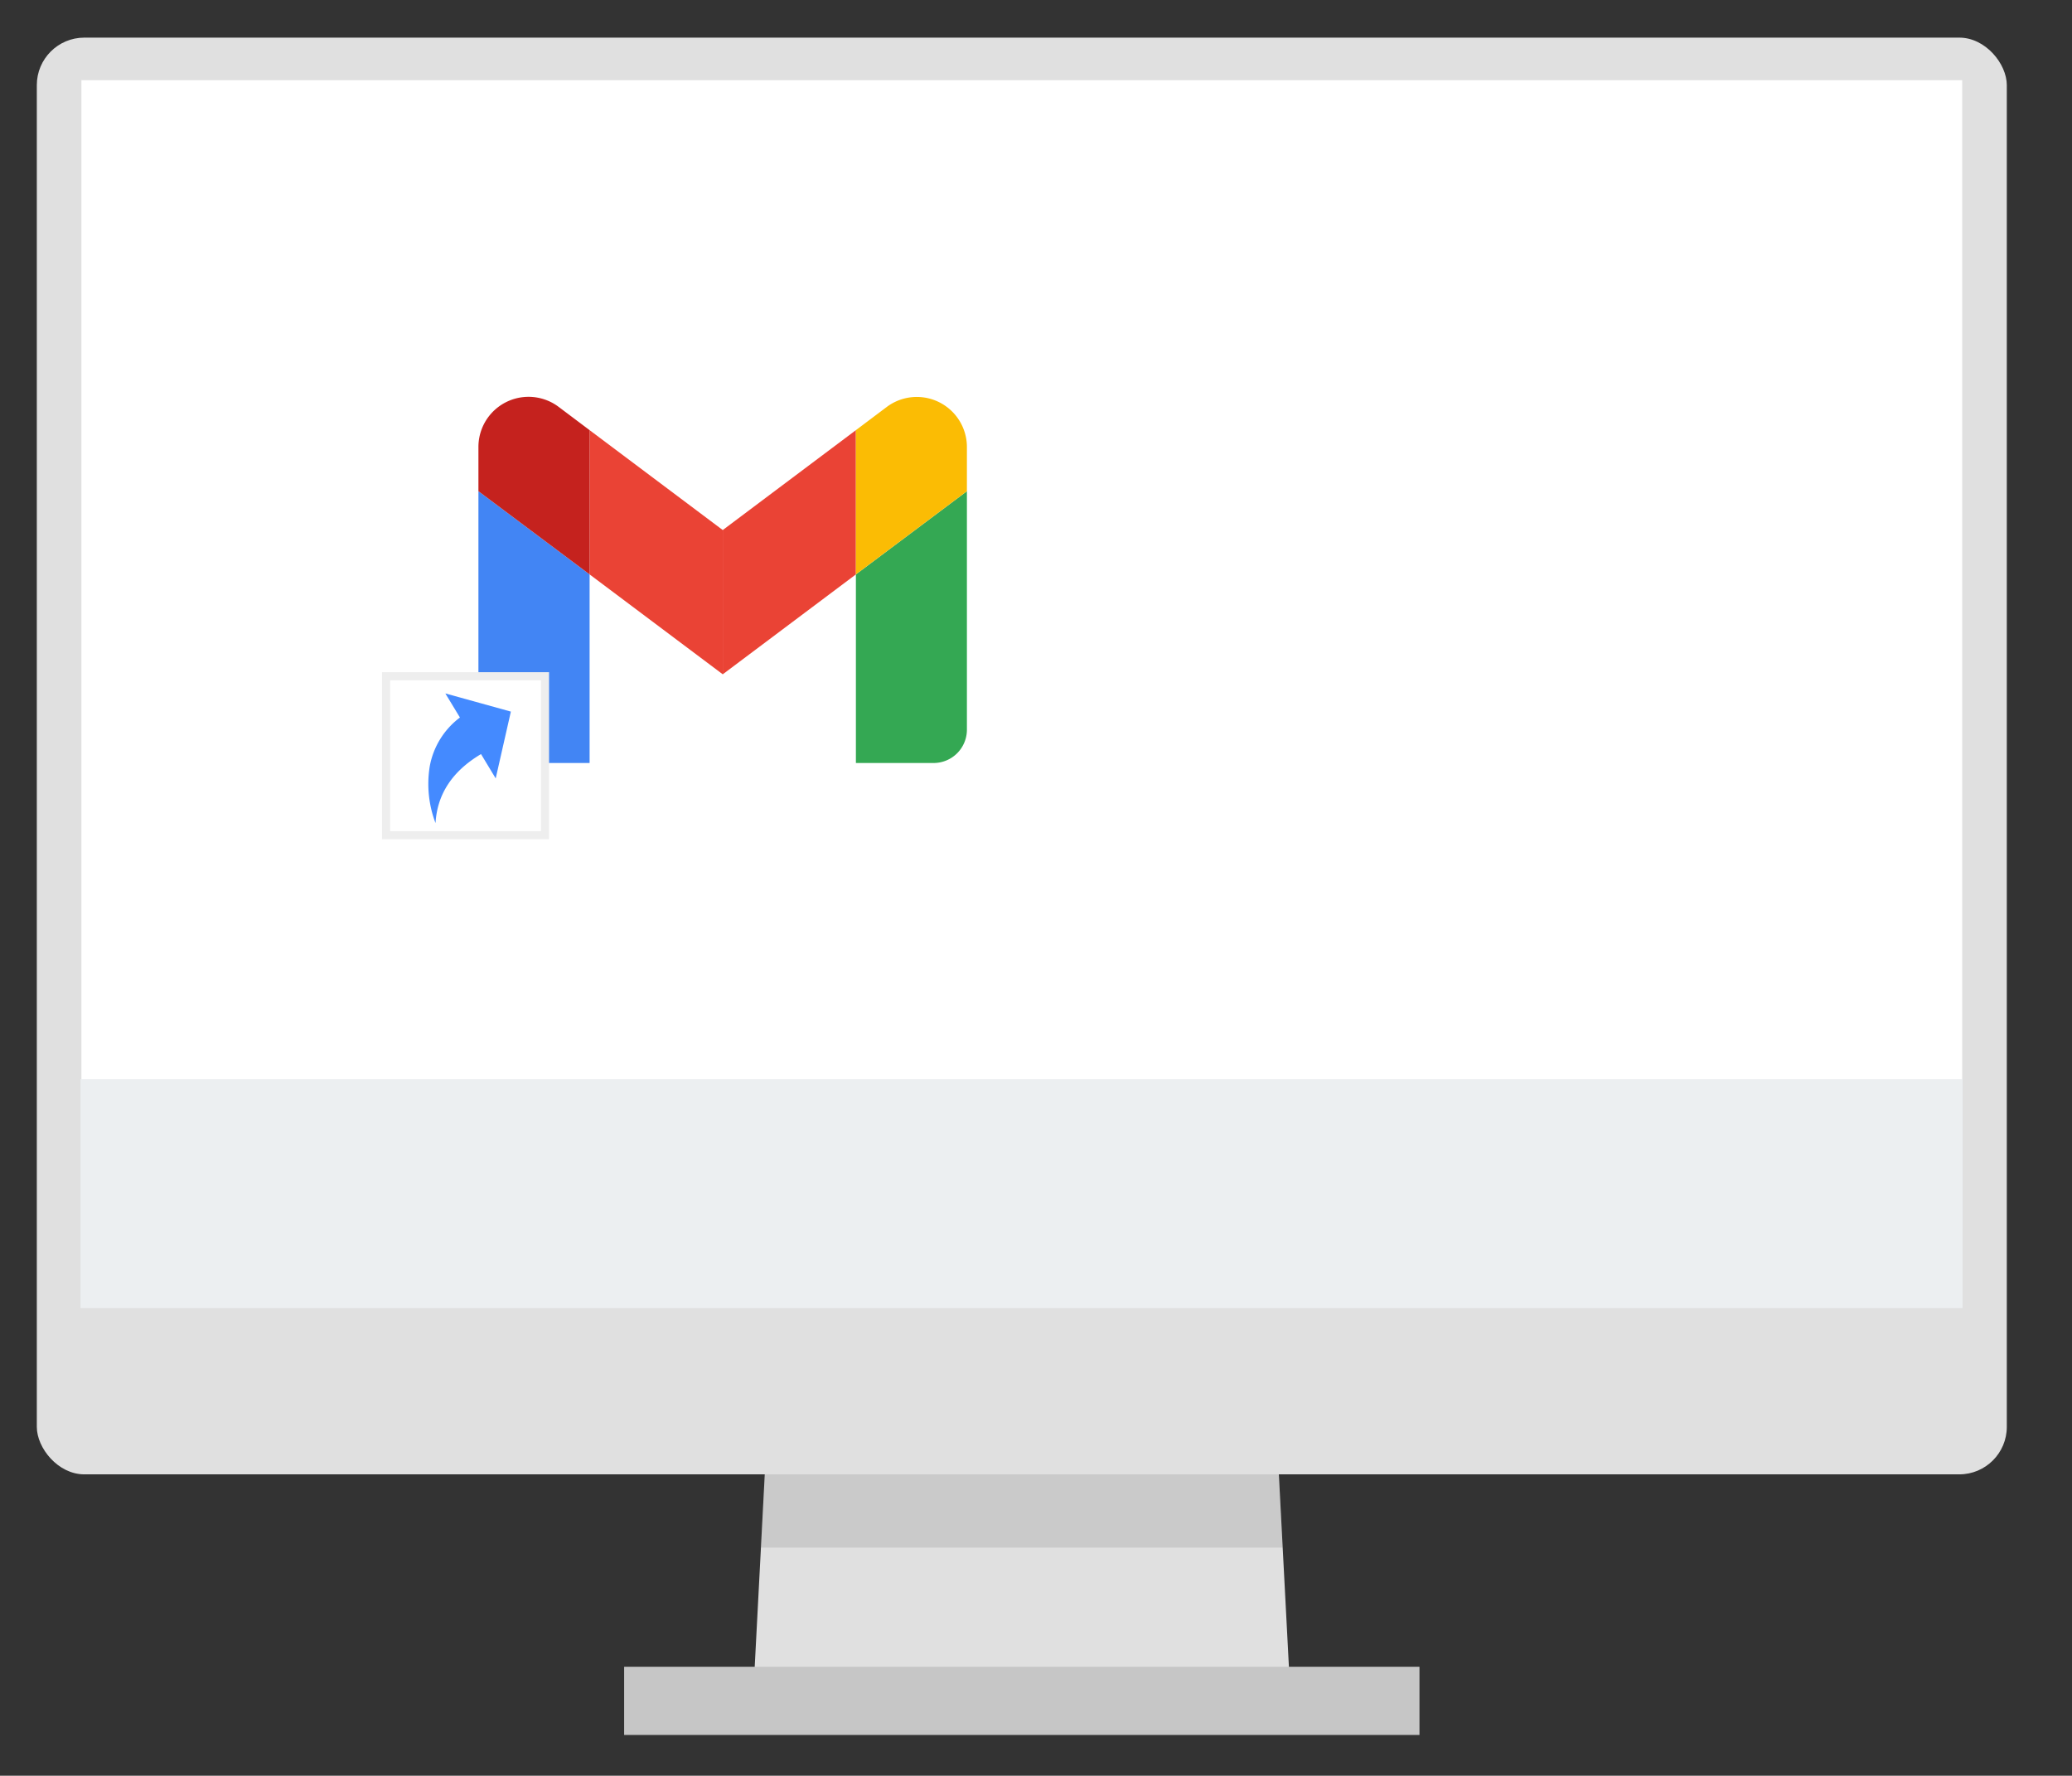
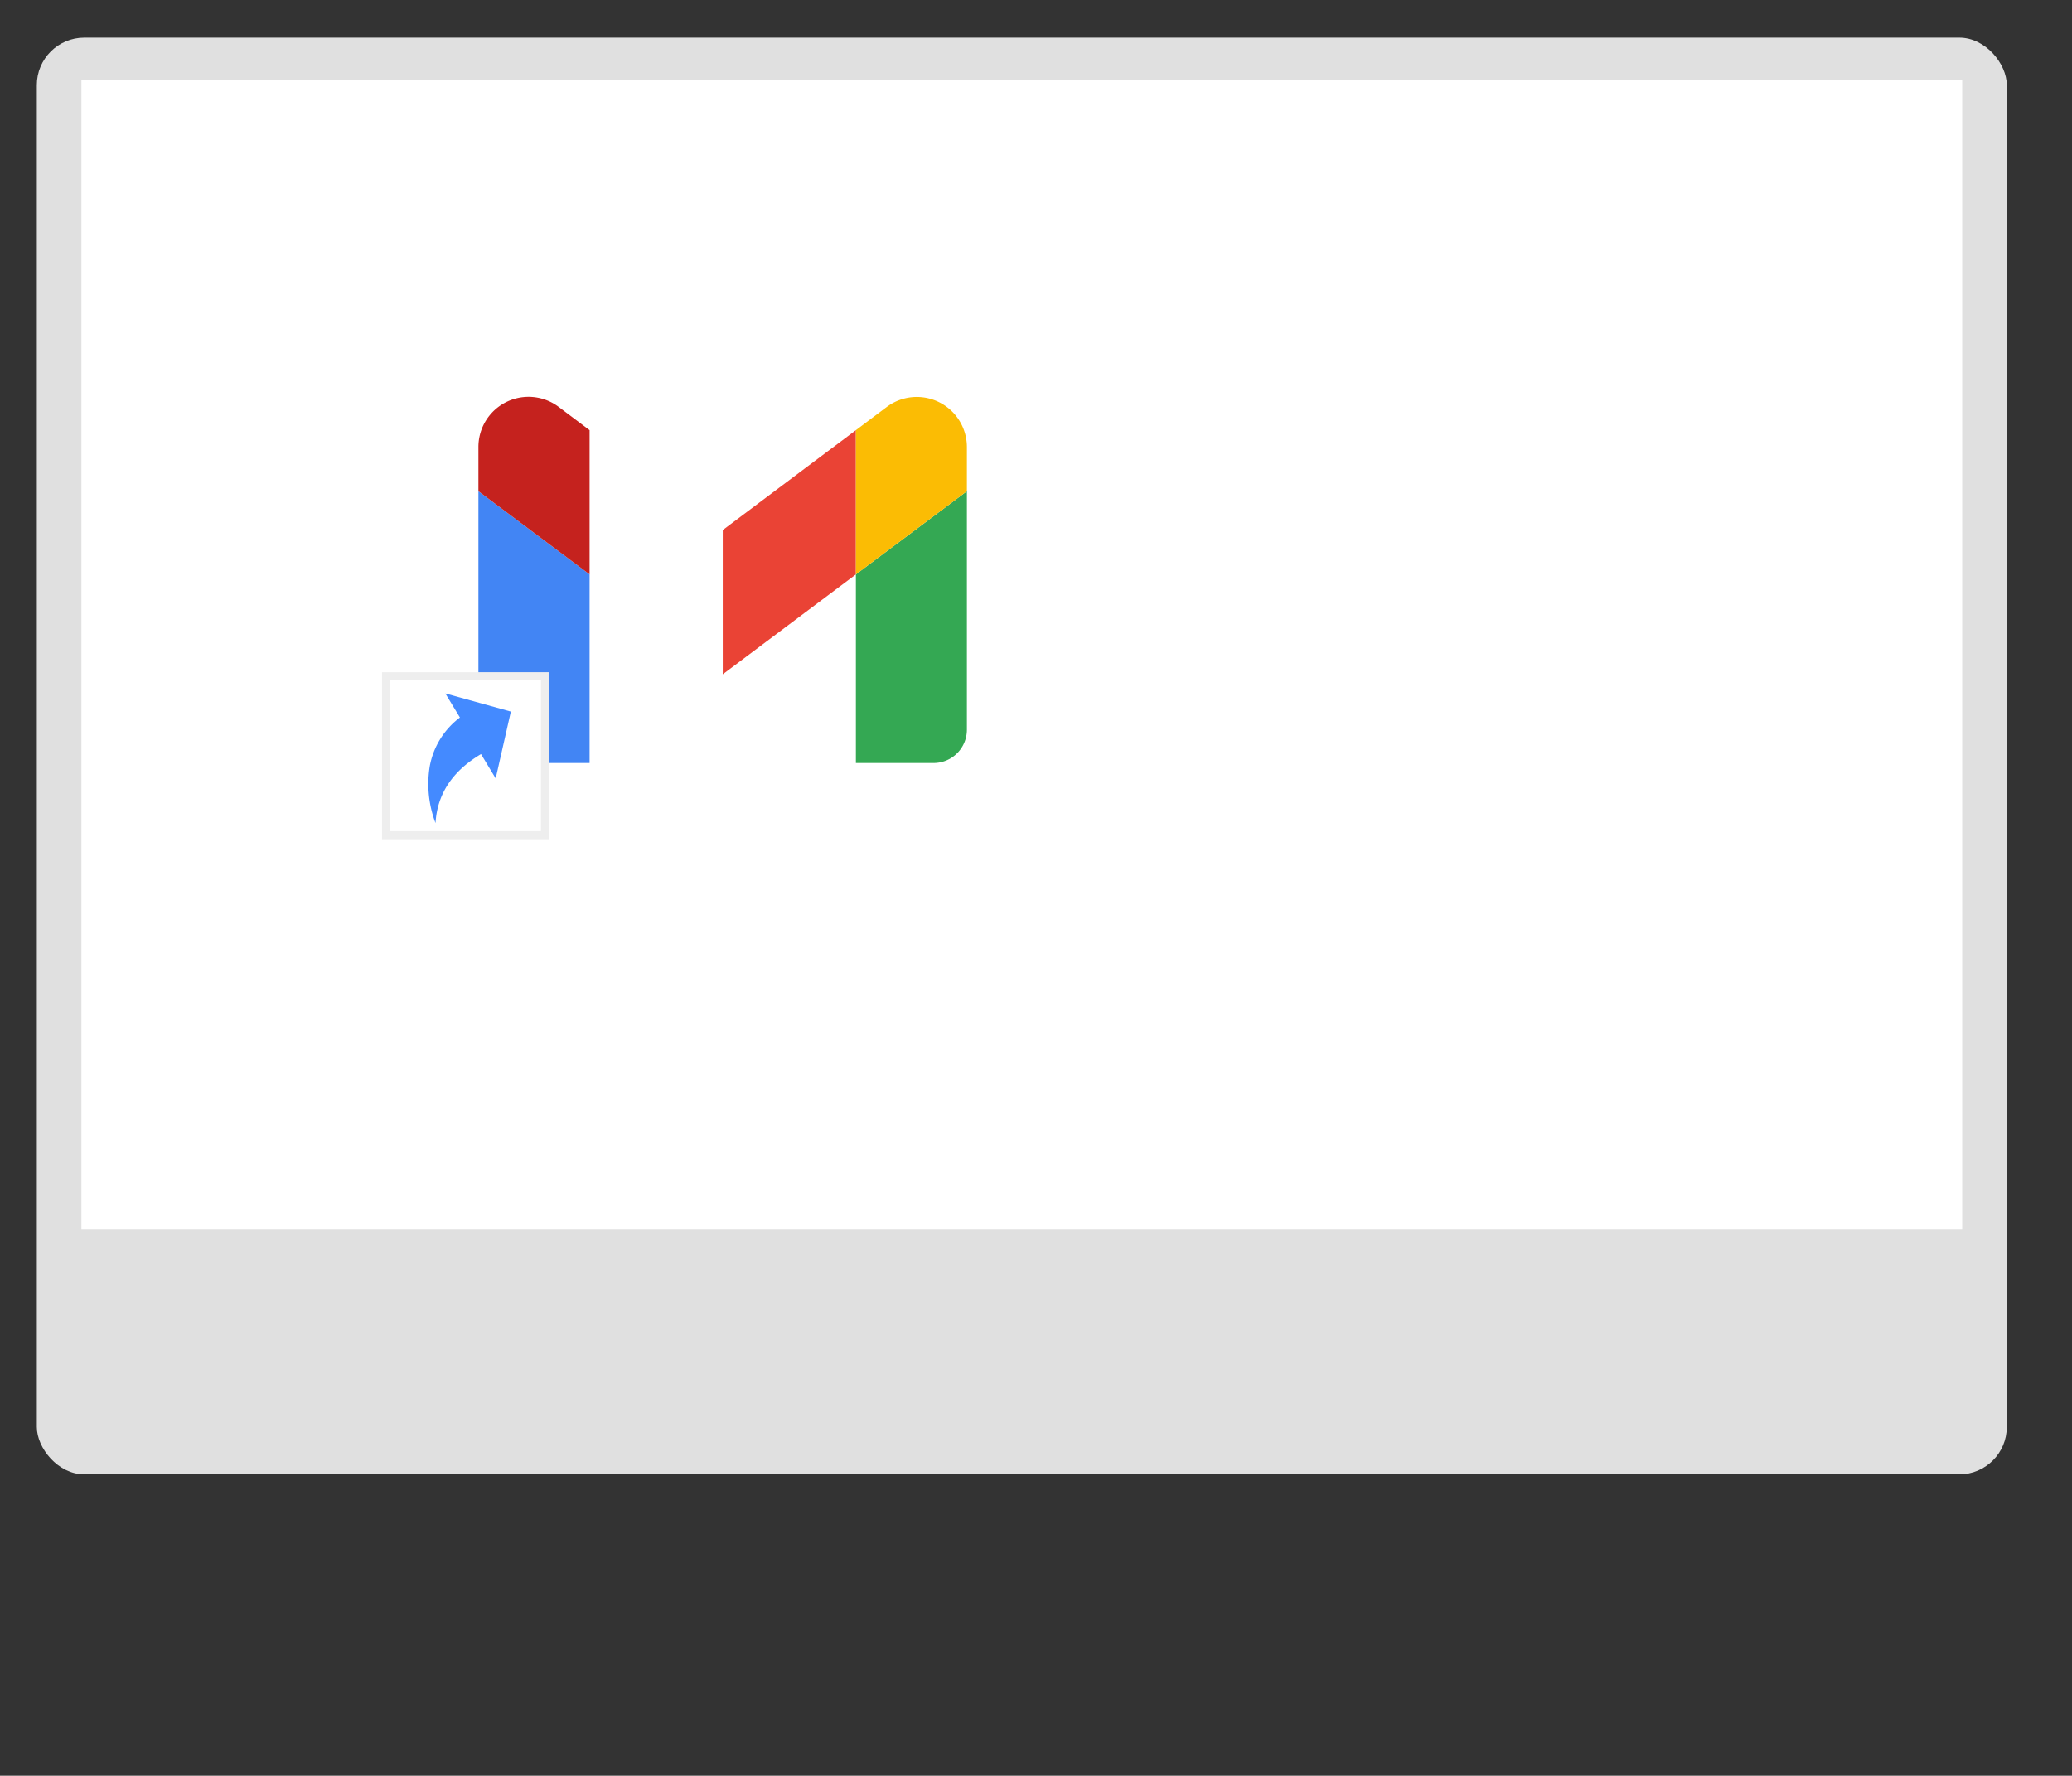
<svg xmlns="http://www.w3.org/2000/svg" id="Layer_1" data-name="Layer 1" viewBox="0 0 255.52 219">
  <rect x="0" y="0" width="255.52" height="219" fill="#333333" stroke="none" />
  <defs>
    <style>.cls-1{fill:none;}.cls-2{fill:#e0e0e0;}.cls-3{clip-path:url(#clip-path);}.cls-4{opacity:0.1;}.cls-5{fill:#c6c6c6;}.cls-13,.cls-6{fill:#fff;}.cls-7{fill:#eceff1;}.cls-8{fill:#4285f4;}.cls-9{fill:#34a853;}.cls-10{fill:#ea4335;}.cls-11{fill:#fbbc04;}.cls-12{fill:#c5221e;}.cls-13{stroke:#eee;stroke-miterlimit:10;}.cls-14{fill:#448aff;}</style>
    <clipPath id="clip-path">
-       <polygon class="cls-1" points="158.97 205.96 93.05 205.96 94.45 179.18 157.57 179.18 158.97 205.96" />
-     </clipPath>
+       </clipPath>
  </defs>
-   <polygon class="cls-2" points="158.97 205.96 93.05 205.96 94.45 179.18 157.57 179.18 158.97 205.96" />
  <g class="cls-3">
    <rect class="cls-4" x="60.68" y="171.24" width="133.11" height="19.62" />
  </g>
-   <rect class="cls-5" x="76.97" y="205.56" width="98.08" height="8.41" />
  <rect class="cls-2" x="4.54" y="4.64" width="242.94" height="177.19" rx="5.86" />
  <rect class="cls-6" x="10.04" y="9.89" width="231.94" height="141.71" />
-   <rect class="cls-7" x="9.93" y="133.09" width="232.09" height="28.23" />
  <path class="cls-8" d="M63.13,94.1h9.58V70.84L59,60.58V90A4.11,4.11,0,0,0,63.13,94.1Z" />
  <path class="cls-9" d="M105.55,94.1h9.58a4.11,4.11,0,0,0,4.11-4.1V60.58L105.55,70.84Z" />
  <path class="cls-10" d="M89.13,65.37V83.16l16.42-12.32V53.05Z" />
  <path class="cls-11" d="M105.55,53.05V70.84l13.69-10.26V55.1a6.18,6.18,0,0,0-9.86-4.93Z" />
-   <path class="cls-10" d="M72.71,53.05V70.84L89.13,83.16V65.37Z" />
  <path class="cls-12" d="M59,55.1v5.48L72.71,70.84V53.05l-3.83-2.88A6.18,6.18,0,0,0,59,55.1Z" />
  <rect class="cls-13" x="47.61" y="83.4" width="19.6" height="19.6" />
  <path class="cls-14" d="M54.92,85.52,63,87.76,61.13,96l-1.81-3q-5.3,3.15-5.61,8.51A13.57,13.57,0,0,1,53,94.49a9.69,9.69,0,0,1,3.72-6Z" />
</svg>